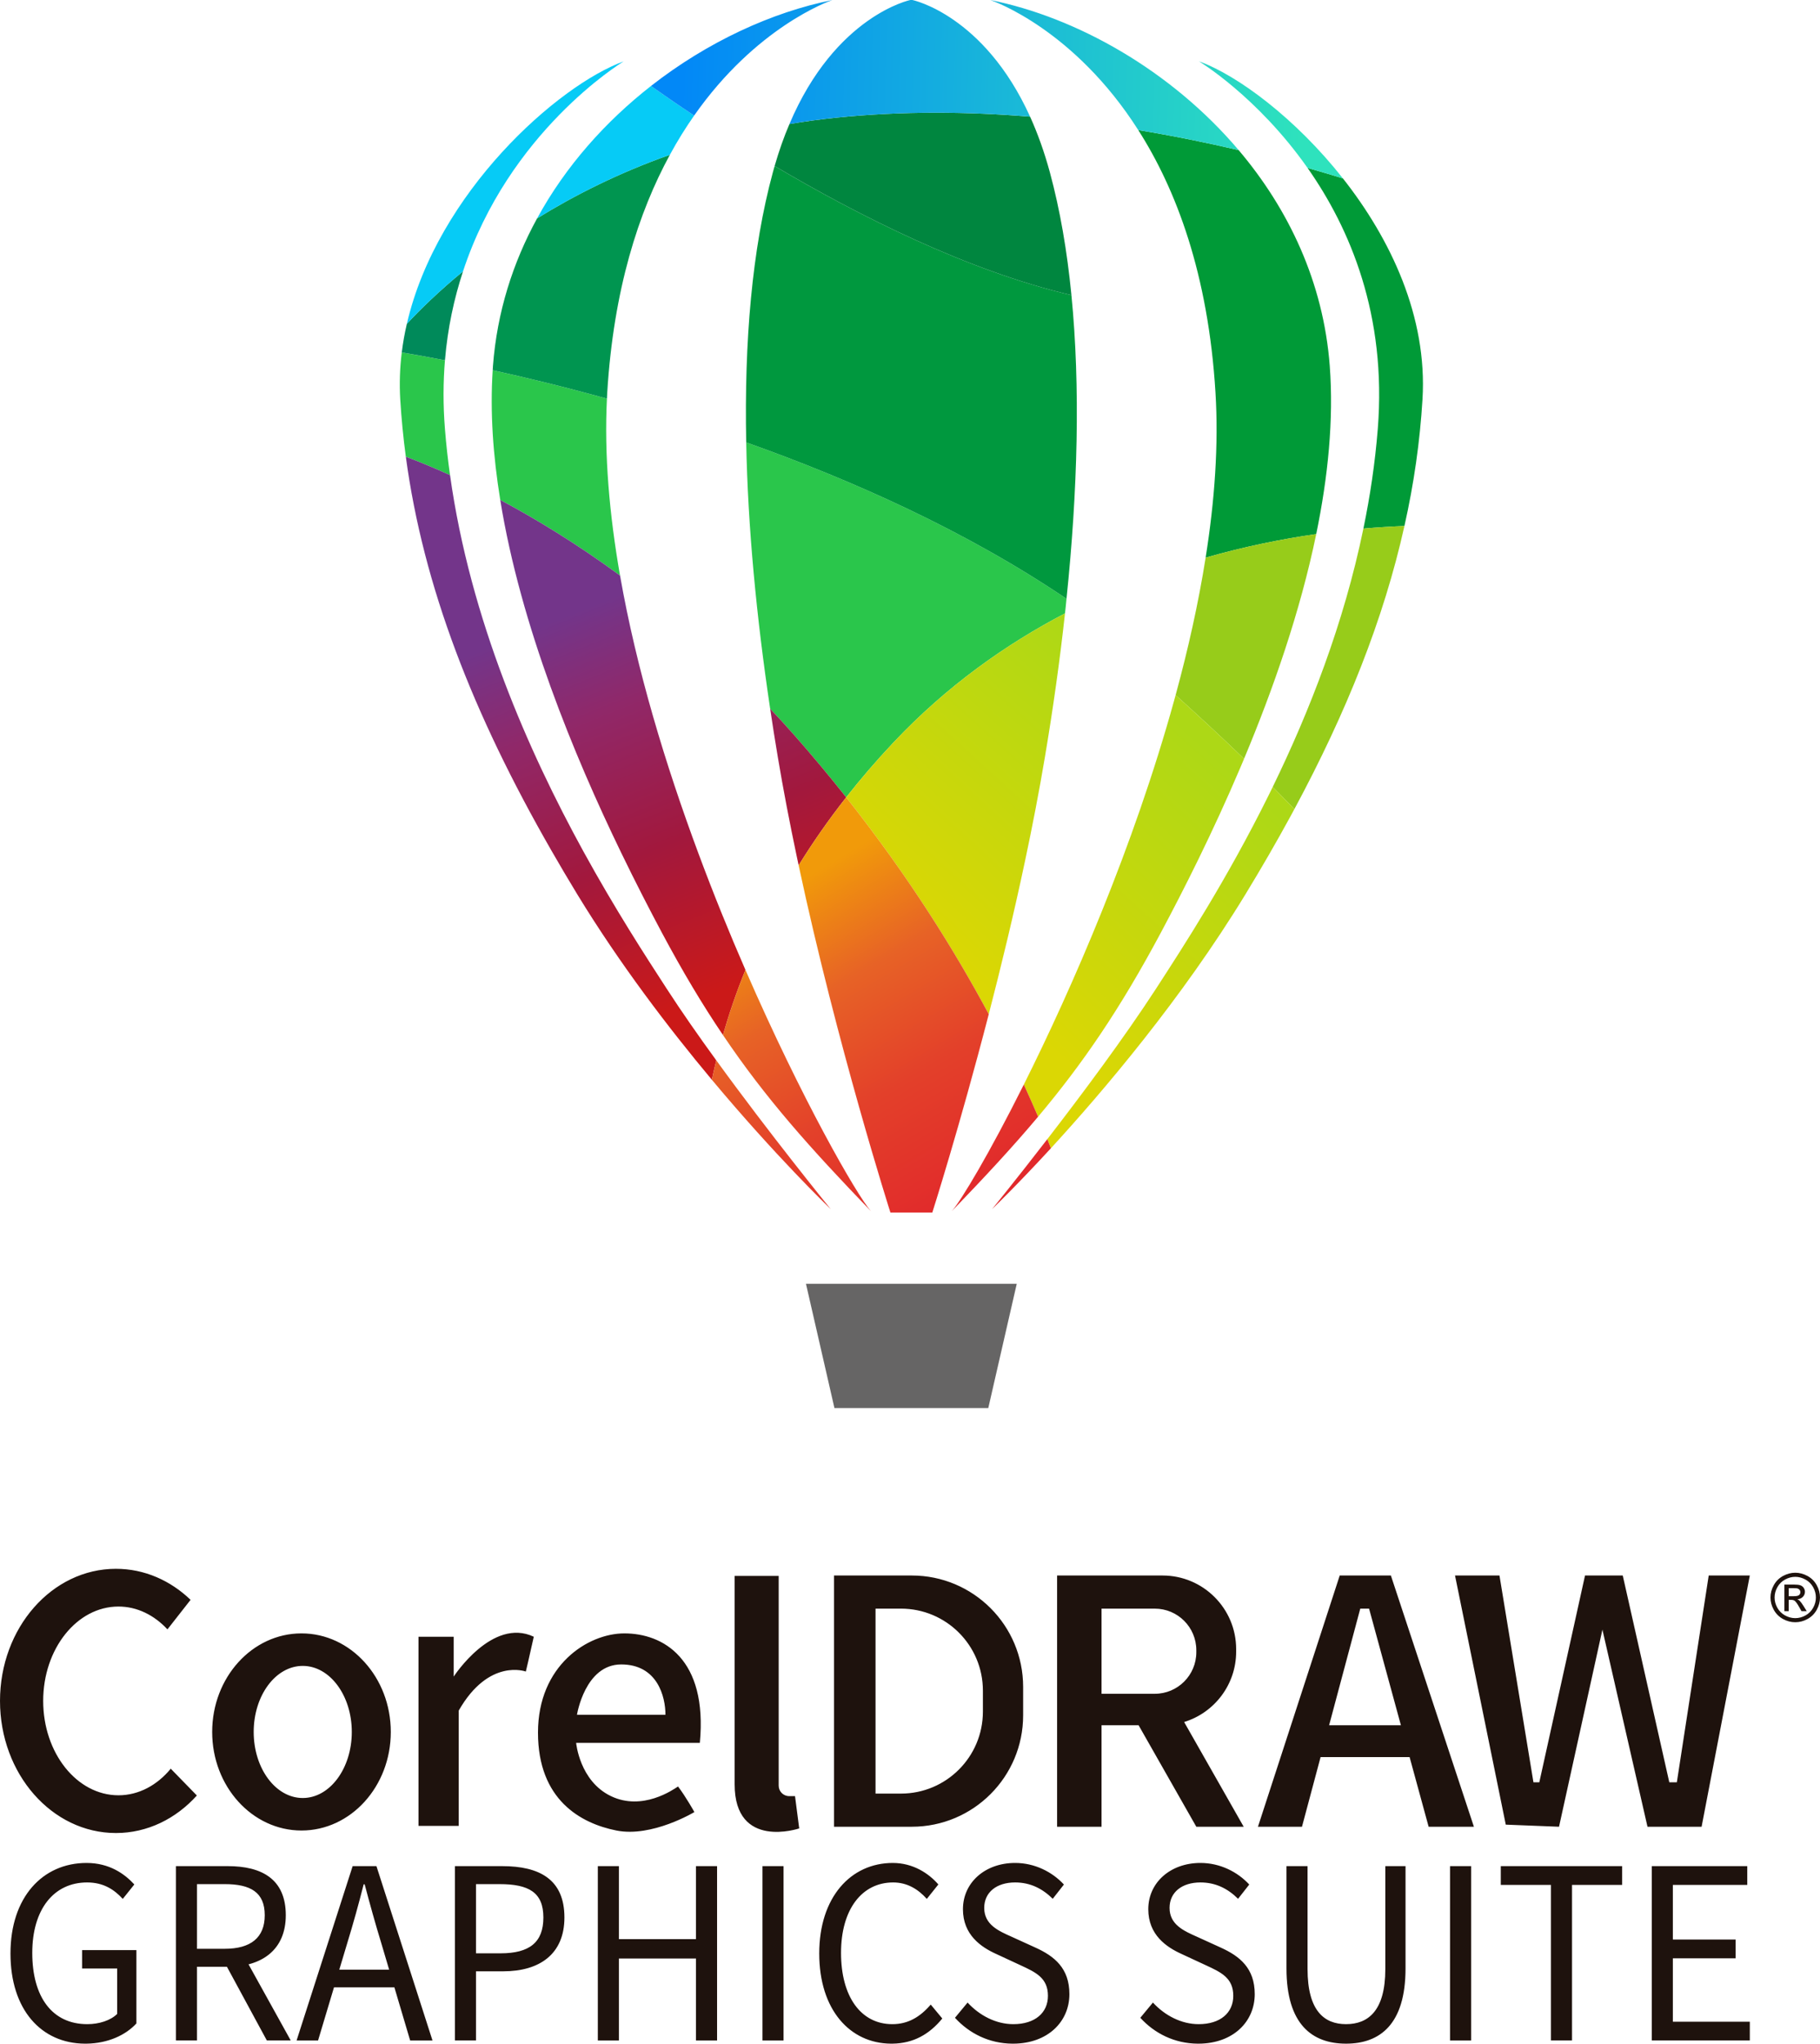
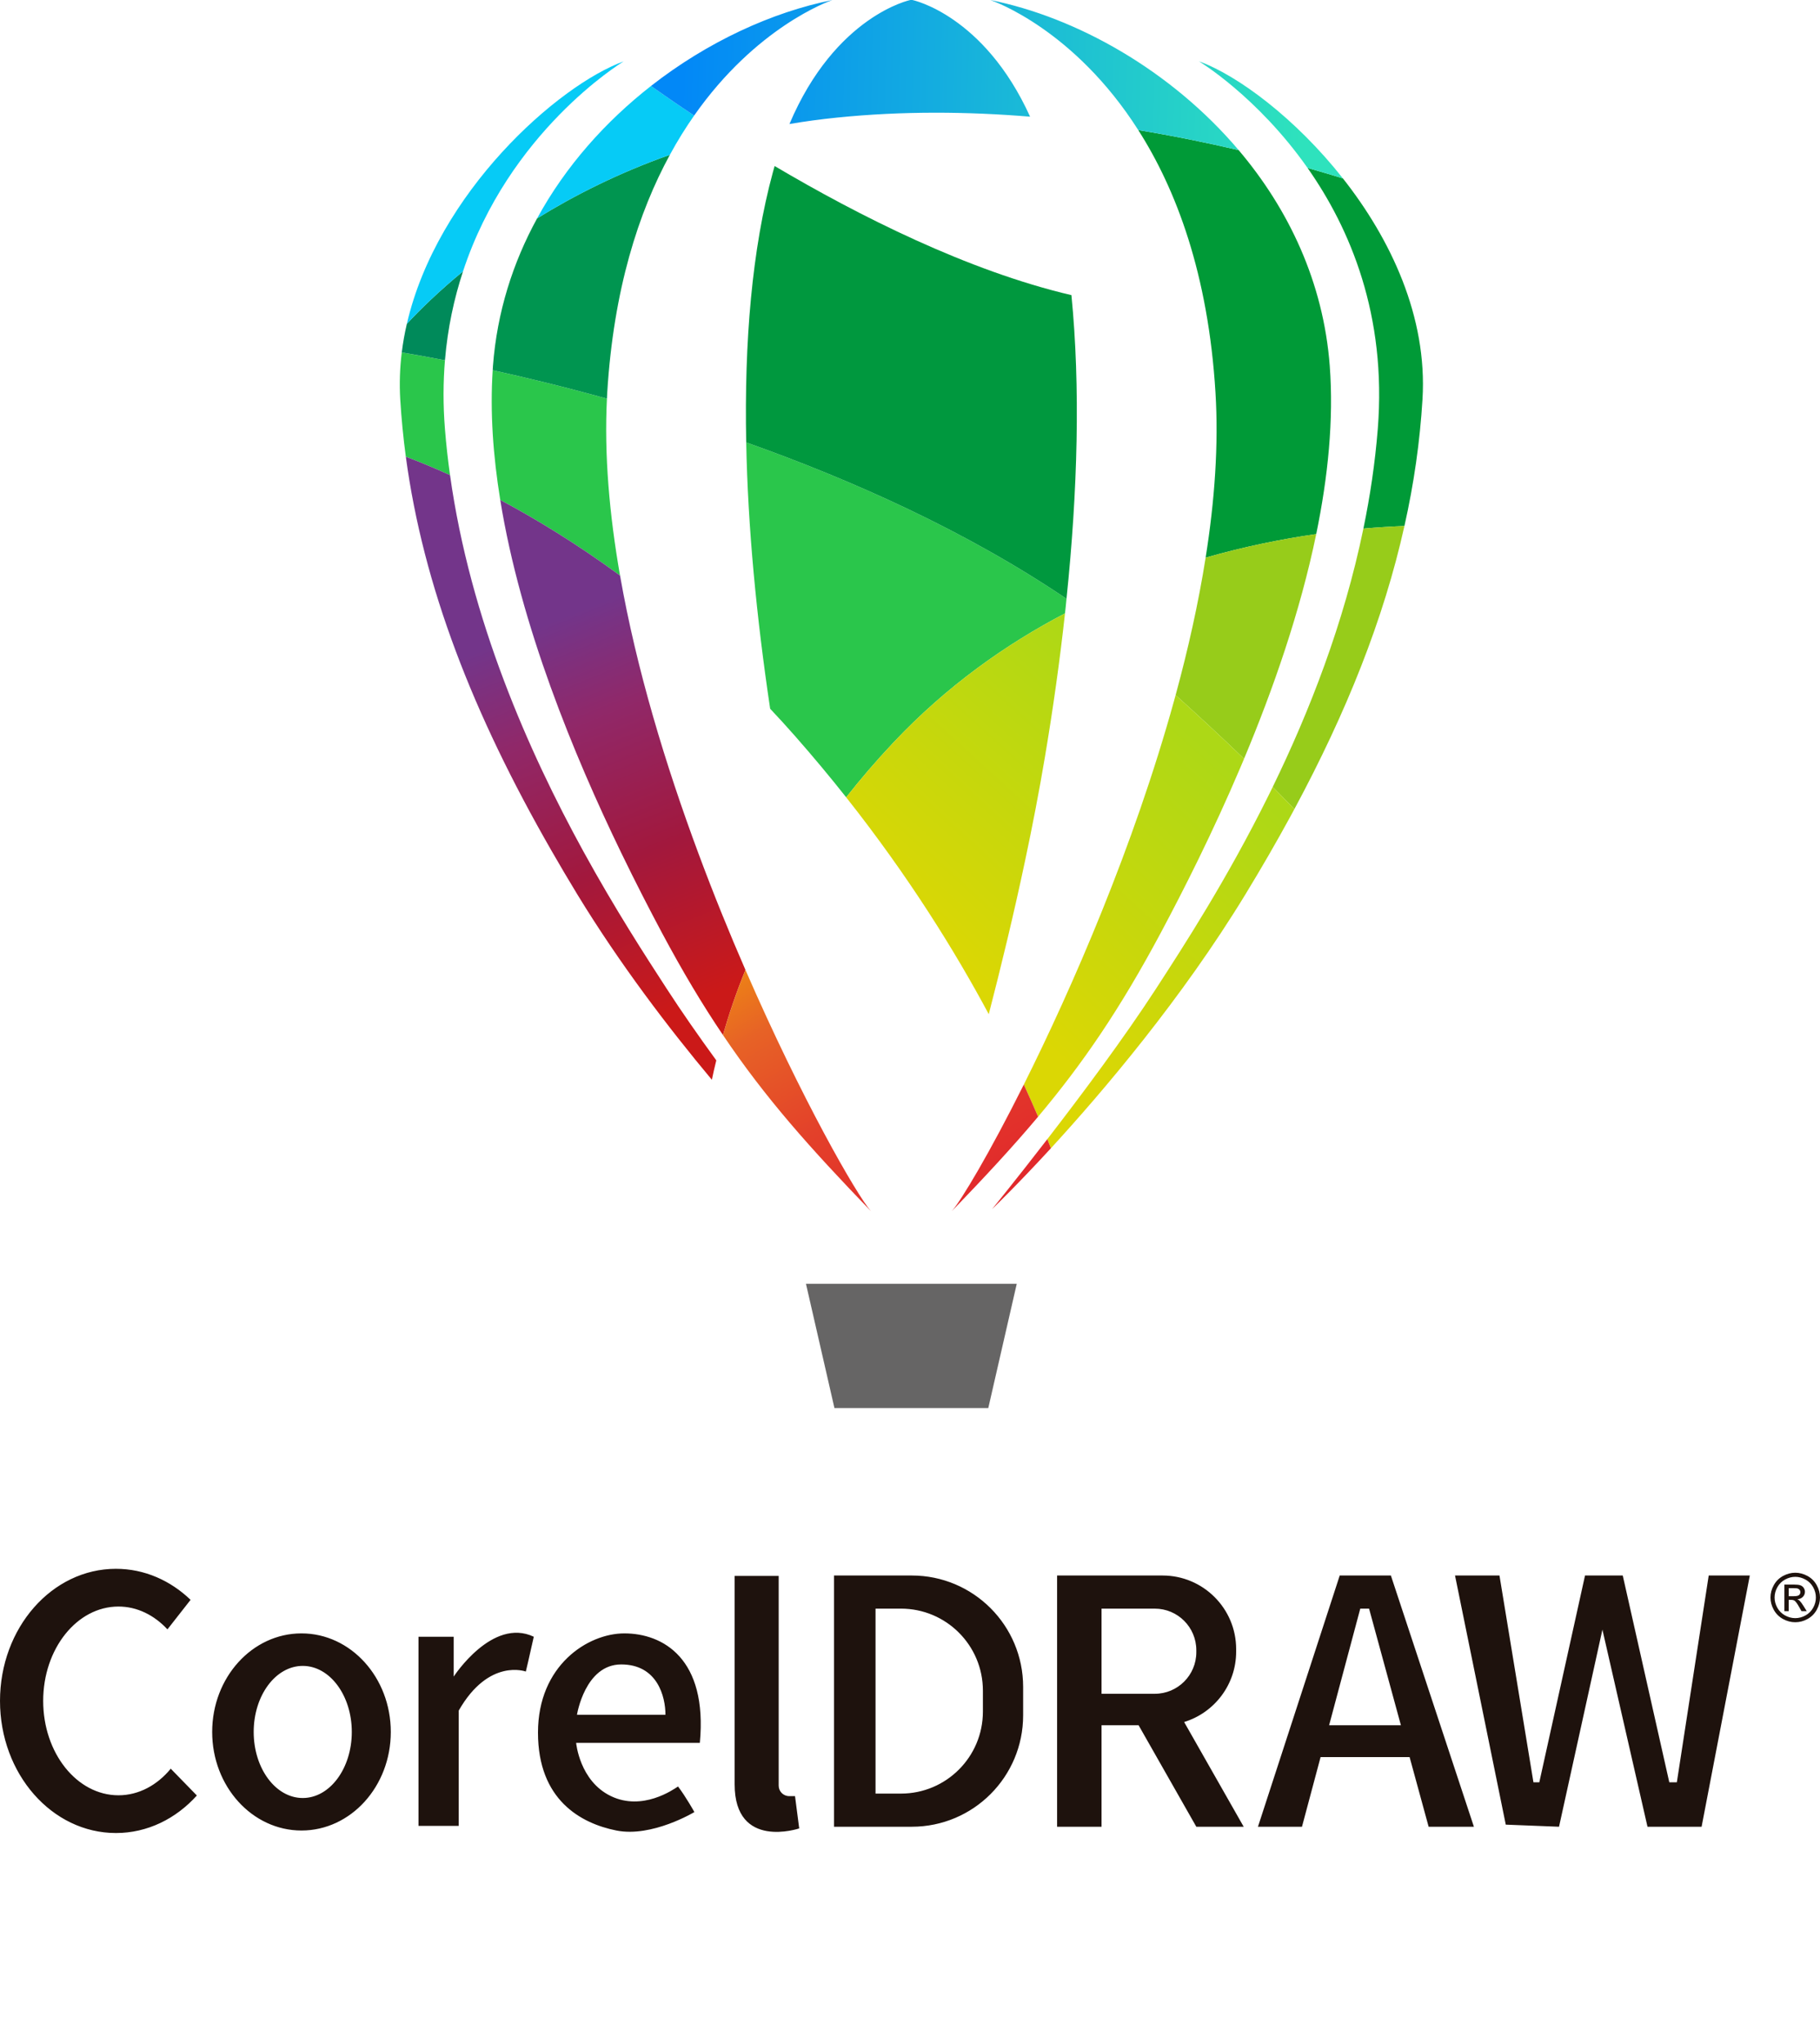
<svg xmlns="http://www.w3.org/2000/svg" viewBox="0 0 1378.772 1547.833">
  <defs>
    <style>.cls-1{fill:url(#_Безымянный_градиент_3);}.cls-1,.cls-2,.cls-3,.cls-4,.cls-5,.cls-6,.cls-7,.cls-8,.cls-9,.cls-10,.cls-11,.cls-12,.cls-13,.cls-14,.cls-15,.cls-16,.cls-17,.cls-18,.cls-19,.cls-20{stroke-width:0px;}.cls-1,.cls-3,.cls-5,.cls-6,.cls-7,.cls-12,.cls-15,.cls-18,.cls-19,.cls-20{fill-rule:evenodd;}.cls-2{fill:#009550;}.cls-3{fill:url(#_Безымянный_градиент_7);}.cls-4{fill:url(#_Безымянный_градиент);}.cls-5{fill:url(#_Безымянный_градиент_6);}.cls-6{fill:url(#_Безымянный_градиент_2);}.cls-7{fill:url(#_Безымянный_градиент_5);}.cls-8{fill:#1e120d;}.cls-9{fill:#00863f;}.cls-10{fill:#06cbf6;}.cls-11{fill:#2ac64b;}.cls-12{fill:url(#_Безымянный_градиент_10);}.cls-13{fill:#008a5a;}.cls-14{fill:#009a37;}.cls-15{fill:#97cc1a;}.cls-16{fill:#666565;}.cls-17{fill:#00983e;}.cls-18{fill:url(#_Безымянный_градиент_9);}.cls-19{fill:url(#_Безымянный_градиент_8);}.cls-20{fill:url(#_Безымянный_градиент_4);}</style>
    <linearGradient id="_Безымянный_градиент" x1="-42725.957" y1="24956.859" x2="-40868.836" y2="24900.579" gradientTransform="translate(11326.248 6370.508) scale(.253 -.253)" gradientUnits="userSpaceOnUse">
      <stop offset="0" stop-color="#0288f7" />
      <stop offset="1" stop-color="#2ee2bd" />
    </linearGradient>
    <linearGradient id="_Безымянный_градиент_2" x1="-42583.842" y1="22219.457" x2="-43040.662" y2="23349.127" gradientTransform="translate(11326.248 6370.508) scale(.253 -.253)" gradientUnits="userSpaceOnUse">
      <stop offset="0" stop-color="#cb1918" />
      <stop offset=".388" stop-color="#a2183d" />
      <stop offset=".749" stop-color="#902869" />
      <stop offset="1" stop-color="#73358a" />
    </linearGradient>
    <linearGradient id="_Безымянный_градиент_3" x1="-42814.664" y1="22126.106" x2="-43271.494" y2="23255.786" gradientTransform="translate(11326.248 6370.508) scale(.253 -.253)" gradientUnits="userSpaceOnUse">
      <stop offset="0" stop-color="#cb1918" />
      <stop offset=".388" stop-color="#a2183d" />
      <stop offset=".749" stop-color="#902869" />
      <stop offset="1" stop-color="#73358a" />
    </linearGradient>
    <linearGradient id="_Безымянный_градиент_4" x1="-42180.443" y1="22382.582" x2="-42637.273" y2="23512.263" gradientTransform="translate(11326.248 6370.508) scale(.253 -.253)" gradientUnits="userSpaceOnUse">
      <stop offset="0" stop-color="#cb1918" />
      <stop offset=".388" stop-color="#a2183d" />
      <stop offset=".749" stop-color="#902869" />
      <stop offset="1" stop-color="#73358a" />
    </linearGradient>
    <linearGradient id="_Безымянный_градиент_5" x1="-41241.631" y1="23022.016" x2="-41904.56" y2="22297.896" gradientTransform="translate(11326.248 6370.508) scale(.253 -.253)" gradientUnits="userSpaceOnUse">
      <stop offset="0" stop-color="#add816" />
      <stop offset="1" stop-color="#dbd704" />
    </linearGradient>
    <linearGradient id="_Безымянный_градиент_6" x1="-41742.949" y1="21630.722" x2="-42307.269" y2="22582.383" gradientTransform="translate(11326.248 6370.508) scale(.253 -.253)" gradientUnits="userSpaceOnUse">
      <stop offset="0" stop-color="#e1282b" />
      <stop offset=".388" stop-color="#e3402a" />
      <stop offset=".702" stop-color="#e76226" />
      <stop offset="1" stop-color="#f19a0a" />
    </linearGradient>
    <linearGradient id="_Безымянный_градиент_7" x1="-41706.888" y1="21652.106" x2="-42271.206" y2="22603.766" gradientTransform="translate(11326.248 6370.508) scale(.253 -.253)" gradientUnits="userSpaceOnUse">
      <stop offset="0" stop-color="#e1282b" />
      <stop offset=".388" stop-color="#e3402a" />
      <stop offset=".702" stop-color="#e76226" />
      <stop offset="1" stop-color="#f19a0a" />
    </linearGradient>
    <linearGradient id="_Безымянный_градиент_8" x1="-41802.83" y1="21595.213" x2="-42367.151" y2="22546.873" gradientTransform="translate(11326.248 6370.508) scale(.253 -.253)" gradientUnits="userSpaceOnUse">
      <stop offset="0" stop-color="#e1282b" />
      <stop offset=".388" stop-color="#e3402a" />
      <stop offset=".702" stop-color="#e76226" />
      <stop offset="1" stop-color="#f19a0a" />
    </linearGradient>
    <linearGradient id="_Безымянный_градиент_9" x1="-42113.894" y1="21410.757" x2="-42678.215" y2="22362.417" gradientTransform="translate(11326.248 6370.508) scale(.253 -.253)" gradientUnits="userSpaceOnUse">
      <stop offset="0" stop-color="#e1282b" />
      <stop offset=".388" stop-color="#e3402a" />
      <stop offset=".702" stop-color="#e76226" />
      <stop offset="1" stop-color="#f19a0a" />
    </linearGradient>
    <linearGradient id="_Безымянный_градиент_10" x1="-42218.19" y1="21348.907" x2="-42782.511" y2="22300.577" gradientTransform="translate(11326.248 6370.508) scale(.253 -.253)" gradientUnits="userSpaceOnUse">
      <stop offset="0" stop-color="#e1282b" />
      <stop offset=".388" stop-color="#e3402a" />
      <stop offset=".702" stop-color="#e76226" />
      <stop offset="1" stop-color="#f19a0a" />
    </linearGradient>
  </defs>
  <g id="_Слой_1" image-rendering="optimizeQuality" shape-rendering="geometricPrecision" text-rendering="geometricPrecision">
    <path class="cls-11" d="m340.936,359.859c-13.032-5.918-24.313-10.507-33.497-13.96-1.946-14.477-3.337-28.981-4.238-43.529-.698-11.977-.268-23.802,1.169-35.433,7.818,1.285,18.904,3.231,32.71,5.907-1.356,16.458-1.483,33.801,0,52.123.936,11.701,2.214,23.342,3.856,34.891Zm128.779,76.037c-32.943-24.159-63.87-42.904-90.743-57.254-5.444-33.487-7.782-66.663-5.72-98.25,24.857,5.49,54.22,12.566,86.549,21.556-2.15,42.233,1.821,87.662,9.915,133.948h0Zm338.227,17.622c-.311,3.651-.741,7.345-1.134,11.041-45.001,23.499-89.769,55.156-130.024,97.865-13.029,13.806-24.893,27.65-35.744,41.457-12.167-15.395-25.171-30.997-38.969-46.671-6.183-7.006-12.369-13.806-18.626-20.42-10.345-69.279-16.931-137.647-18.137-201.712,80.087,28.437,166.555,67.02,242.634,118.439h0Z" />
    <path class="cls-13" d="m350.767,205.522c-6.73,20.422-11.631,42.861-13.682,67.323-13.809-2.677-24.893-4.622-32.713-5.907.885-7.309,2.178-14.547,3.848-21.662,9.799-10.55,24-24.508,42.547-39.754Z" />
    <path class="cls-2" d="m507.483,117.233c-23.689,43.448-42.673,101.979-47.458,180.121-.079,1.518-.152,3.071-.23,4.587-32.328-8.986-61.691-16.055-86.541-21.545.038-1.053.117-2.062.187-3.114,3.081-40.958,15.175-78.524,33.454-111.897,28.275-17.465,61.762-34.423,100.588-48.151Z" />
    <path class="cls-17" d="m807.942,453.517c-76.08-51.42-162.547-90.002-242.634-118.439-1.543-76.31,4.402-146.472,20.19-204.585.43-1.596.858-3.185,1.331-4.746,63.513,37.538,146.277,79.389,224.846,97.784,6.846,69.269,4.784,147.99-3.732,229.987h0Z" />
    <path class="cls-14" d="m1077.635,302.37c-1.945,32.24-6.533,64.138-13.69,96.028-9.07.347-19.494.936-31.078,1.946,5.096-24.581,8.835-49.74,10.889-75.374,6.889-86.227-20.966-151.926-53.203-197.785,9.452,2.687,18.396,5.328,26.757,7.899,36.209,45.894,64.138,104.856,60.325,167.286Zm-80.51,102.136c-25.242,3.615-53.722,9.255-83.781,17.849,6.889-43.286,9.88-85.565,7.461-125.007-5.48-89.956-29.829-153.907-58.488-198.827,26.947,4.435,52.5,9.685,76.072,15.208,37.618,44.422,64.216,99.839,69.001,163.557,3.034,40.601-1.321,83.897-10.264,127.221Z" />
-     <path class="cls-9" d="m811.672,223.53c-78.569-18.396-161.333-60.247-224.843-97.784,3.347-11.623,7.104-22.208,11.228-31.81,11.638-1.983,23.615-3.615,35.949-4.865,49.626-5.052,99.178-4.587,146.358-.706,5.561,12.298,10.656,26.259,14.977,42.127,7.694,28.356,13.065,59.586,16.331,93.038Z" />
    <path class="cls-10" d="m472.47,46.479c-2.606,1.599-87.004,53.563-121.706,159.041-18.547,15.243-32.746,29.211-42.537,39.754,22.937-99.5,114.538-180.783,164.242-198.794Zm53.403,41.037c-6.338,9.024-12.521,18.904-18.396,29.723-38.815,13.725-72.302,30.684-100.577,48.151,21.627-39.683,51.999-73.474,86.263-100.276,8.132,5.794,19.251,13.495,32.71,22.403h0Z" />
    <path class="cls-4" d="m1017.312,135.084c-8.364-2.571-17.308-5.214-26.76-7.899-38.084-54.213-82.263-80.747-82.263-80.747,29.32,10.585,73.231,43.26,109.023,88.646Zm-78.926-21.356c-23.572-5.525-49.125-10.773-76.069-15.208C813.969,22.6,753.251,1.047,750.296.038c65.109,13.032,136.832,53.168,188.09,113.69Zm-158.021-25.358c-47.179-3.894-96.732-4.357-146.358.703-12.334,1.242-24.313,2.874-35.951,4.865C632.91,11.754,689.622,0,689.622,0h1.597s54.142,11.2,89.147,88.37ZM630.544.041c-2.803.971-57.729,20.458-104.676,87.477-13.449-8.908-24.571-16.609-32.71-22.403C535.981,31.663,584.883,9.179,630.544.041h0Z" />
    <path class="cls-16" d="m690.414,1066.419h58.283l21.563-94.091h-159.683l21.563,94.091h58.273Z" />
    <path class="cls-8" d="m1355.062,1208.929h3.942c1.898,0,3.183-.281,3.873-.844.682-.566,1.021-1.305,1.021-2.24,0-.593-.155-1.128-.494-1.595-.331-.477-.789-.828-1.374-1.062-.593-.234-1.675-.339-3.269-.339h-3.7v6.08Zm-3.261,11.358v-20.184h6.941c2.364,0,4.077.193,5.137.563,1.062.37,1.909,1.024,2.541,1.948.623.935.944,1.917.944,2.957,0,1.482-.524,2.756-1.576,3.854-1.062,1.092-2.453,1.705-4.196,1.84.712.303,1.286.654,1.724,1.07.808.797,1.799,2.122,2.968,4l2.461,3.951h-3.97l-1.791-3.181c-1.402-2.502-2.541-4.069-3.396-4.701-.604-.458-1.481-.692-2.618-.692h-1.909v8.574h-3.26Zm8.235-26.024c-2.648,0-5.198.681-7.7,2.033-2.491,1.344-4.436,3.28-5.849,5.783-1.41,2.51-2.121,5.129-2.121,7.843,0,2.698.7,5.294,2.083,7.766,1.382,2.475,3.319,4.411,5.802,5.794,2.491,1.379,5.071,2.072,7.786,2.072,2.695,0,5.294-.692,7.777-2.072,2.472-1.382,4.417-3.319,5.78-5.794,1.382-2.472,2.064-5.068,2.064-7.766,0-2.715-.69-5.333-2.102-7.843-1.39-2.502-3.338-4.439-5.84-5.783-2.51-1.352-5.071-2.033-7.678-2.033h0Zm0-3.104c3.142,0,6.21.808,9.217,2.422,2.996,1.617,5.333,3.931,7.008,6.939,1.675,2.999,2.51,6.144,2.51,9.402,0,3.233-.828,6.337-2.472,9.325-1.655,2.977-3.97,5.294-6.939,6.939s-6.083,2.472-9.325,2.472-6.365-.828-9.333-2.472c-2.98-1.644-5.294-3.962-6.949-6.939-1.655-2.988-2.483-6.092-2.483-9.325,0-3.258.838-6.403,2.522-9.402,1.683-3.007,4.02-5.322,7.018-6.939,2.996-1.614,6.072-2.422,9.225-2.422h0Zm-219.313,190.787l40.343,1.595,32.874-149.297,34.151,149.297h40.985l36.527-190.28h-31.136l-24.137,156.605h-5.722l-35.261-156.605h-28.584l-34.629,156.605h-4.447l-25.734-156.605h-33.674l38.444,188.685Zm-79.446-75.283l-24.11-88.313h-6.676l-23.599,88.313h54.385Zm6.588,24.137h-67.437l-14.092,52.741h-33.354l61.947-190.28h38.756l62.893,190.28h-34.298l-14.415-52.741Zm-233.367-47.962h40.343c17.361,0,31.445-14.081,31.445-31.445v-1.586c0-17.372-14.084-31.456-31.445-31.456h-40.343v64.488Zm71.788,100.703l-43.728-76.878h-28.06v76.878h-33.674v-190.28h79.893c30.786,0,55.751,24.965,55.751,55.748v1.906c0,25.1-16.595,46.318-39.407,53.306l45.118,79.319h-35.892Zm-161.679-103.095v15.902c0,34.298-27.795,62.093-62.093,62.093h-19.24v-140.091h19.24c34.298,0,62.093,27.806,62.093,62.096Zm-53.858-87.185h-58.931v190.28h58.931c46.58,0,84.341-37.76,84.341-84.34v-21.599c0-46.577-37.76-84.34-84.341-84.34Zm-88.47,167.089h-4.447c-4.378,0-7.932-3.553-7.932-7.943v-158.835h-33.363v157.88c0,49.88,48.914,33.354,48.914,33.354l-3.173-24.457Zm-98.151-61.627h-67.029s6.034-38.113,33.509-38.113,33.52,24.457,33.52,38.113Zm-96.568,13.499c0,50.989,32.4,68.78,59.398,74.171,26.998,5.41,59.086-13.976,59.086-13.976,0,0-6.353-11.427-12.39-19.367-3.815,2.53-27.006,18.735-50.823,7.3-23.825-11.435-26.366-40.343-26.366-40.343h93.707c6.033-63.845-27.953-82.911-57.18-82.911-27.641,0-65.431,24.145-65.431,75.126h0Zm-9.217-46.222s2.541-10.481,6.034-26.363c-31.445-14.931-60.672,30.179-60.672,30.179v-30.179h-26.675v143.264h30.491v-87.35c22.871-40.031,50.823-29.55,50.823-29.55h0Zm-131.837,45.744c0,27.63-16.633,50.034-37.159,50.034s-37.159-22.404-37.159-50.034,16.633-50.026,37.159-50.026,37.159,22.396,37.159,50.026Zm-38.113-74.649c-37.374,0-67.66,33.42-67.66,74.649s30.287,74.649,67.66,74.649,67.66-33.42,67.66-74.649-30.298-74.649-67.66-74.649Zm-79.261,122.777c-15.825,17.577-37.451,28.427-61.307,28.427-48.506,0-87.825-44.798-87.825-100.06s39.319-100.06,87.825-100.06c21.538,0,41.258,8.837,56.548,23.505l-17.53,22.366c-9.984-10.746-22.929-17.287-37.109-17.287-31.495,0-57.022,32.002-57.022,71.476s25.528,71.476,57.022,71.476c15.405,0,29.362-7.689,39.62-20.137l19.778,20.294Z" />
-     <path class="cls-8" d="m7.937,1479.513c0-42.588,24.339-68.547,57.624-68.547,17.4,0,28.851,8.295,36.207,16.287l-8.763,10.932c-6.36-6.909-14.415-12.456-27.021-12.456-25.293,0-41.538,20.448-41.538,53.34,0,33.189,14.922,53.997,41.697,53.997,9.006,0,17.664-2.838,22.629-7.758v-34.386h-26.586v-13.926h41.148v55.509c-7.95,8.709-21.405,15.129-37.905,15.327h-1.305c-32.844-.261-56.187-25.656-56.187-68.319h0Zm161.488,5.487l12.522-8.688,38.301,69.099h-18.099l-32.724-60.411Zm.858-9.027c19.536,0,30.279-8.328,30.279-25.431,0-17.367-10.743-23.538-30.279-23.538h-21.051v48.969h21.051Zm-37.02-62.601h39.315c25.572,0,43.932,9.663,43.932,37.17,0,26.373-18.36,39.063-43.932,39.063h-23.346v55.806h-15.969v-132.04Zm113.752,78.411h57.795v13.41h-57.795v-13.41Zm20.13-78.411h18.033l42.462,132.049h-16.923l-21.888-73.755c-4.509-14.754-8.541-29.253-12.573-44.493h-.762c-3.882,15.315-7.905,29.739-12.423,44.493l-22.119,73.755h-16.269l42.463-132.049Zm112.09,66.033c21.948,0,32.415-8.361,32.415-27.147,0-19.05-11.124-25.251-33.177-25.251h-17.877v52.398h18.639Zm-34.62-66.03h35.868c28.119,0,47.106,9.96,47.106,38.883,0,27.792-18.882,40.779-46.356,40.779h-20.637v52.377h-15.981v-132.04Zm108.279-.003h15.981v55.299h58.377v-55.299h15.981v132.049h-15.981v-62.082h-58.377v62.082h-15.981v-132.049Zm124.714,0h15.981v132.049h-15.981v-132.049Zm43.017,66.141c0-42.588,23.865-68.547,55.722-68.547,15.228,0,27.177,7.788,34.512,16.287l-8.742,10.932c-6.603-7.407-14.901-12.456-25.494-12.456-23.718,0-39.486,20.448-39.486,53.34,0,33.189,15.06,53.997,38.862,53.997,11.979,0,21.09-5.493,29.091-14.838l8.763,10.551c-9.759,11.907-21.819,18.84-37.749,19.053h-1.248c-31.029-.261-54.231-25.656-54.231-68.319Zm102.826,48.72l9.558-11.535c9.039,9.852,21.579,16.362,34.638,16.362,16.47,0,26.238-8.625,26.238-21.462,0-13.485-9.081-17.781-20.934-23.232l-18.033-8.37c-11.706-5.241-25.422-14.574-25.422-33.996,0-20.16,16.701-35.04,39.519-35.04,14.88,0,28.149,6.783,36.966,16.35l-8.466,10.797c-7.695-7.632-16.902-12.384-28.5-12.384-14.076,0-23.4,7.482-23.4,19.284,0,12.72,10.941,17.484,20.784,21.855l17.886,8.148c14.52,6.561,25.854,15.663,25.854,35.307,0,20.766-16.257,37.386-42.471,37.515h-.72c-17.448-.12-32.607-7.659-43.497-19.599h0Zm140.407,0l9.558-11.535c9.048,9.852,21.588,16.362,34.65,16.362,16.467,0,26.223-8.625,26.223-21.462,0-13.485-9.078-17.781-20.934-23.232l-18.033-8.37c-11.694-5.241-25.422-14.574-25.422-33.996,0-20.16,16.713-35.04,39.519-35.04,14.88,0,28.152,6.783,36.969,16.35l-8.469,10.797c-7.692-7.632-16.899-12.384-28.5-12.384-14.064,0-23.4,7.482-23.4,19.284,0,12.72,10.953,17.484,20.787,21.855l17.886,8.148c14.52,6.561,25.854,15.663,25.854,35.307,0,20.766-16.242,37.386-42.468,37.515h-.72c-17.448-.12-32.613-7.659-43.5-19.599h0Zm110.733-37.341v-77.523h15.969v77.979c0,31.74,12.753,41.709,29.148,41.709,16.635,0,29.76-9.969,29.76-41.709v-77.979h15.315v77.523c0,42.366-19.452,56.94-45.075,56.94s-45.117-14.574-45.117-56.94Zm123.901-77.521h15.981v132.049h-15.981v-132.049Zm76.441,14.226h-37.986v-14.223h91.939v14.223h-37.971v117.817h-15.981v-117.817Zm76.398-14.226h72.345v14.226h-56.376v41.37h47.562v14.223h-47.562v48.006h58.305v14.223h-74.274v-132.049Z" />
    <path class="cls-6" d="m470.289,645.225c11.211,23.188,21.905,43.878,31.114,61.148,15.797,29.56,30.81,54.676,46.296,77.552,4.47-15.673,10.059-32.202,17.03-49.322-12.022-27.569-24.08-57.175-35.541-88.021-24.936-67.01-47.071-139.894-59.468-210.688-32.943-24.151-63.87-42.896-90.754-57.246,15.405,95.295,55.89,193.418,91.323,266.578h0Z" />
    <path class="cls-1" d="m417.633,644.021c6.345,11.084,12.948,22.241,19.795,33.487,32.007,52.472,68.965,100.937,101.865,140.296.971-4.784,2.105-9.692,3.355-14.699-13.316-18.287-26.302-36.88-37.469-54.114-16.02-24.652-39.2-60.396-63.351-104.39-41.386-75.455-85.564-175.174-100.891-284.741-13.029-5.918-24.311-10.497-33.495-13.96,13.227,98.25,50.792,194.66,110.191,298.122h0Z" />
-     <path class="cls-20" d="m589.237,573.35c4.159,24.812,9.024,50.018,14.272,74.911.508,2.373,1.01,4.739,1.518,7.112,10.495-16.994,22.446-34.228,36.012-51.488-12.575-15.901-25.569-31.467-38.967-46.681-6.176-6.998-12.369-13.799-18.626-20.412,1.819,12.174,3.722,24.349,5.791,36.558h0Z" />
-     <path class="cls-15" d="m1032.867,400.344c-14.826,71.991-40.943,138.677-68.71,195.695,5.609,5.639,11.094,11.263,16.397,16.824,39.574-73.565,67.7-143.949,83.391-214.468-9.067.359-19.494.928-31.078,1.948Zm-119.517,22.019c-5.43,34.373-13.278,69.373-22.74,104.074,16.359,14.757,34.261,31.288,51.847,48.252,21.998-52.538,42.565-111.413,54.673-170.188-25.25,3.626-53.722,9.265-83.781,17.862h0Z" />
+     <path class="cls-15" d="m1032.867,400.344c-14.826,71.991-40.943,138.677-68.71,195.695,5.609,5.639,11.094,11.263,16.397,16.824,39.574-73.565,67.7-143.949,83.391-214.468-9.067.359-19.494.928-31.078,1.948m-119.517,22.019c-5.43,34.373-13.278,69.373-22.74,104.074,16.359,14.757,34.261,31.288,51.847,48.252,21.998-52.538,42.565-111.413,54.673-170.188-25.25,3.626-53.722,9.265-83.781,17.862h0Z" />
    <path class="cls-7" d="m676.785,562.416c-13.029,13.809-24.893,27.66-35.746,41.469,47.331,59.817,82.541,116.678,108.015,164.242,9.262-35.774,18.866-75.374,27.453-115.94,5.568-26.178,10.702-52.705,15.092-78.837,6.151-36.488,11.284-72.927,15.21-108.79-45.001,23.491-89.761,55.159-130.024,97.855Zm287.372,33.624c-1.062,2.183-2.128,4.352-3.196,6.505-31.408,63.397-64.439,114.305-85.304,146.446-24.08,37.077-56.515,80.525-82.227,113.771.936,2.454,1.829,4.746,2.684,6.925,39.817-43.367,99.178-113.26,147.294-192.178,12.068-19.807,23.372-39.331,33.892-58.63,1.096-2.009,2.176-4.01,3.253-6.014-5.303-5.561-10.788-11.185-16.397-16.824h0Zm-73.547-69.603l-1.247,4.526c-30.507,110.169-76.975,216.907-113.749,290.456,4.007,8.746,7.623,16.888,10.818,24.349,33.96-40.414,61.949-81.337,93-139.395,17.057-31.966,39.169-75.533,60.247-125.106l2.778-6.578c-17.586-16.964-35.488-33.495-51.847-48.252h0Z" />
    <path class="cls-5" d="m721.08,917.293c24.822-25.712,46.064-48.543,65.352-71.525-3.196-7.461-6.811-15.602-10.818-24.349-26.052,52.123-47.296,87.583-54.534,95.874Z" />
    <path class="cls-3" d="m751.544,915.778c1.321-1.285,18.904-18.198,44.571-46.091-.855-2.178-1.748-4.47-2.684-6.925-22.982,29.765-40.53,51.382-41.887,53.016Z" />
-     <path class="cls-19" d="m605.027,655.373c29.328,137.181,69.537,263.011,69.537,263.011h31.711s20.412-63.905,42.78-150.257c-25.474-47.564-60.684-104.426-108.015-164.242-13.566,17.26-25.517,34.494-36.012,51.488Z" />
    <path class="cls-18" d="m547.7,783.924c32.05,47.607,65.841,85.458,112.056,133.369-10.773-12.324-52.472-84.788-95.027-182.691-6.97,17.12-12.559,33.649-17.03,49.322h0Z" />
-     <path class="cls-12" d="m539.292,817.803c48.384,57.909,88.021,96.028,90.038,97.974-2.133-2.641-45.806-56.32-86.682-112.673-1.25,5.007-2.383,9.915-3.355,14.699h0Z" />
  </g>
</svg>